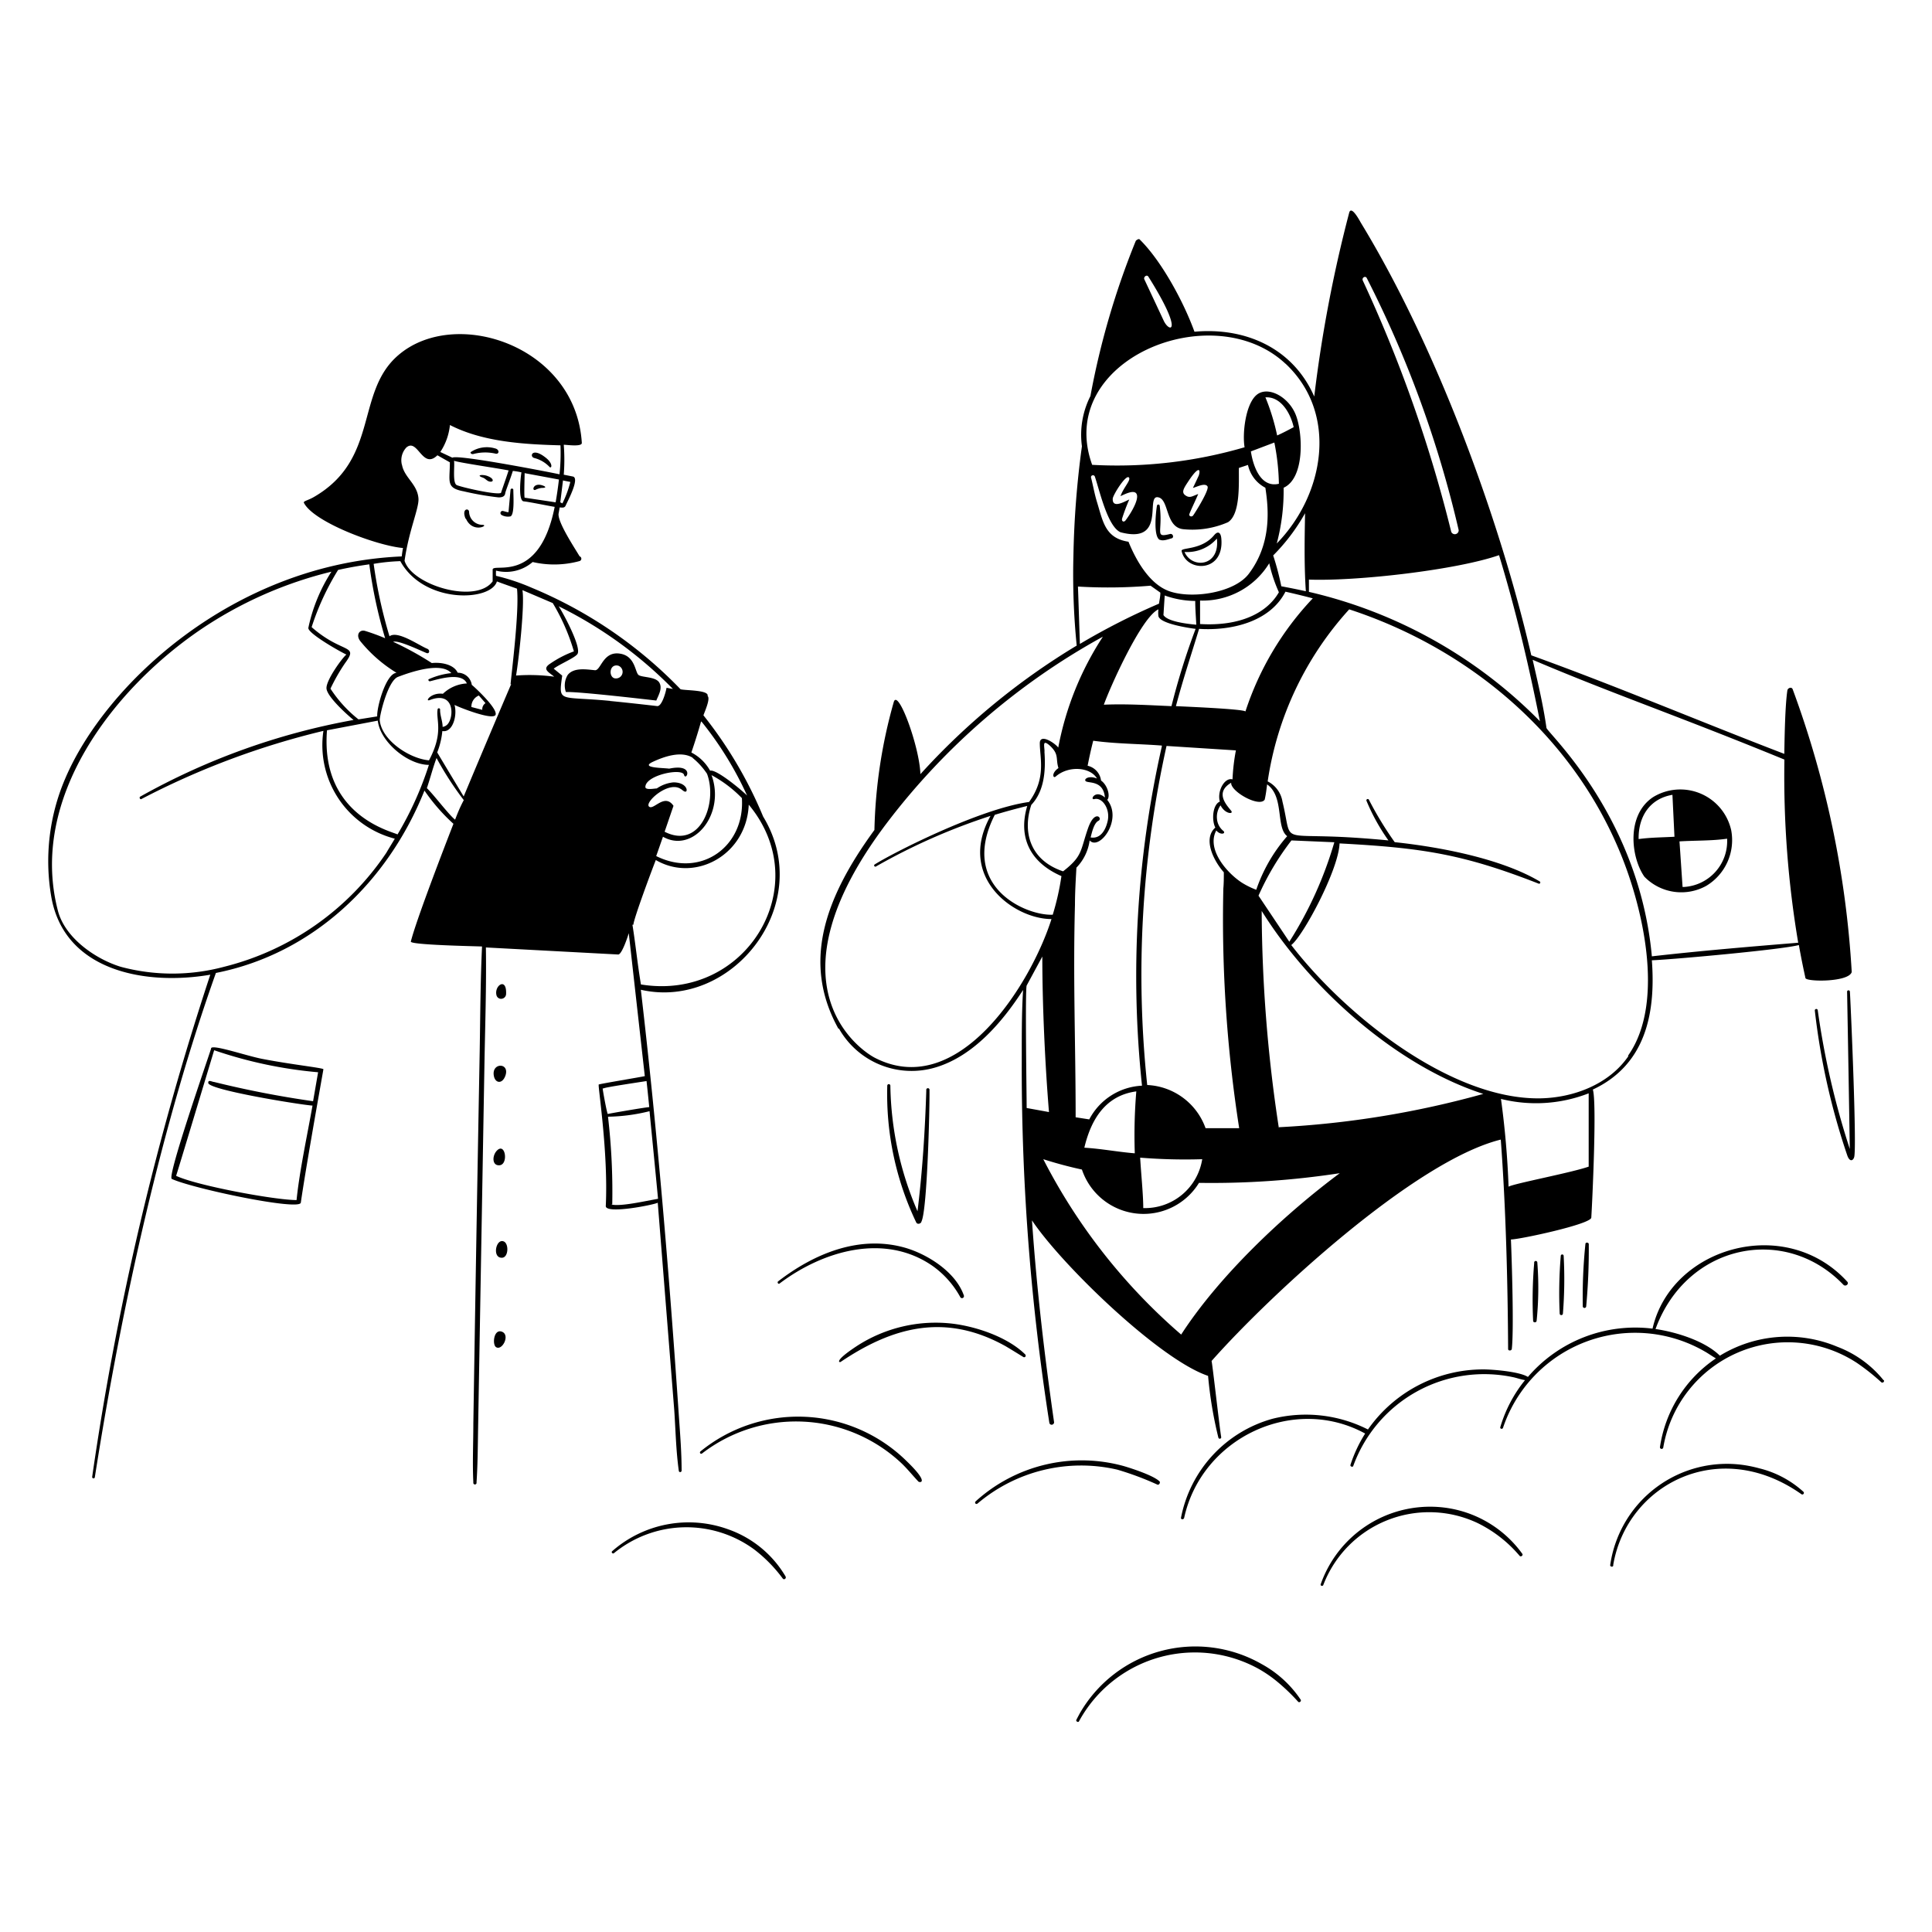
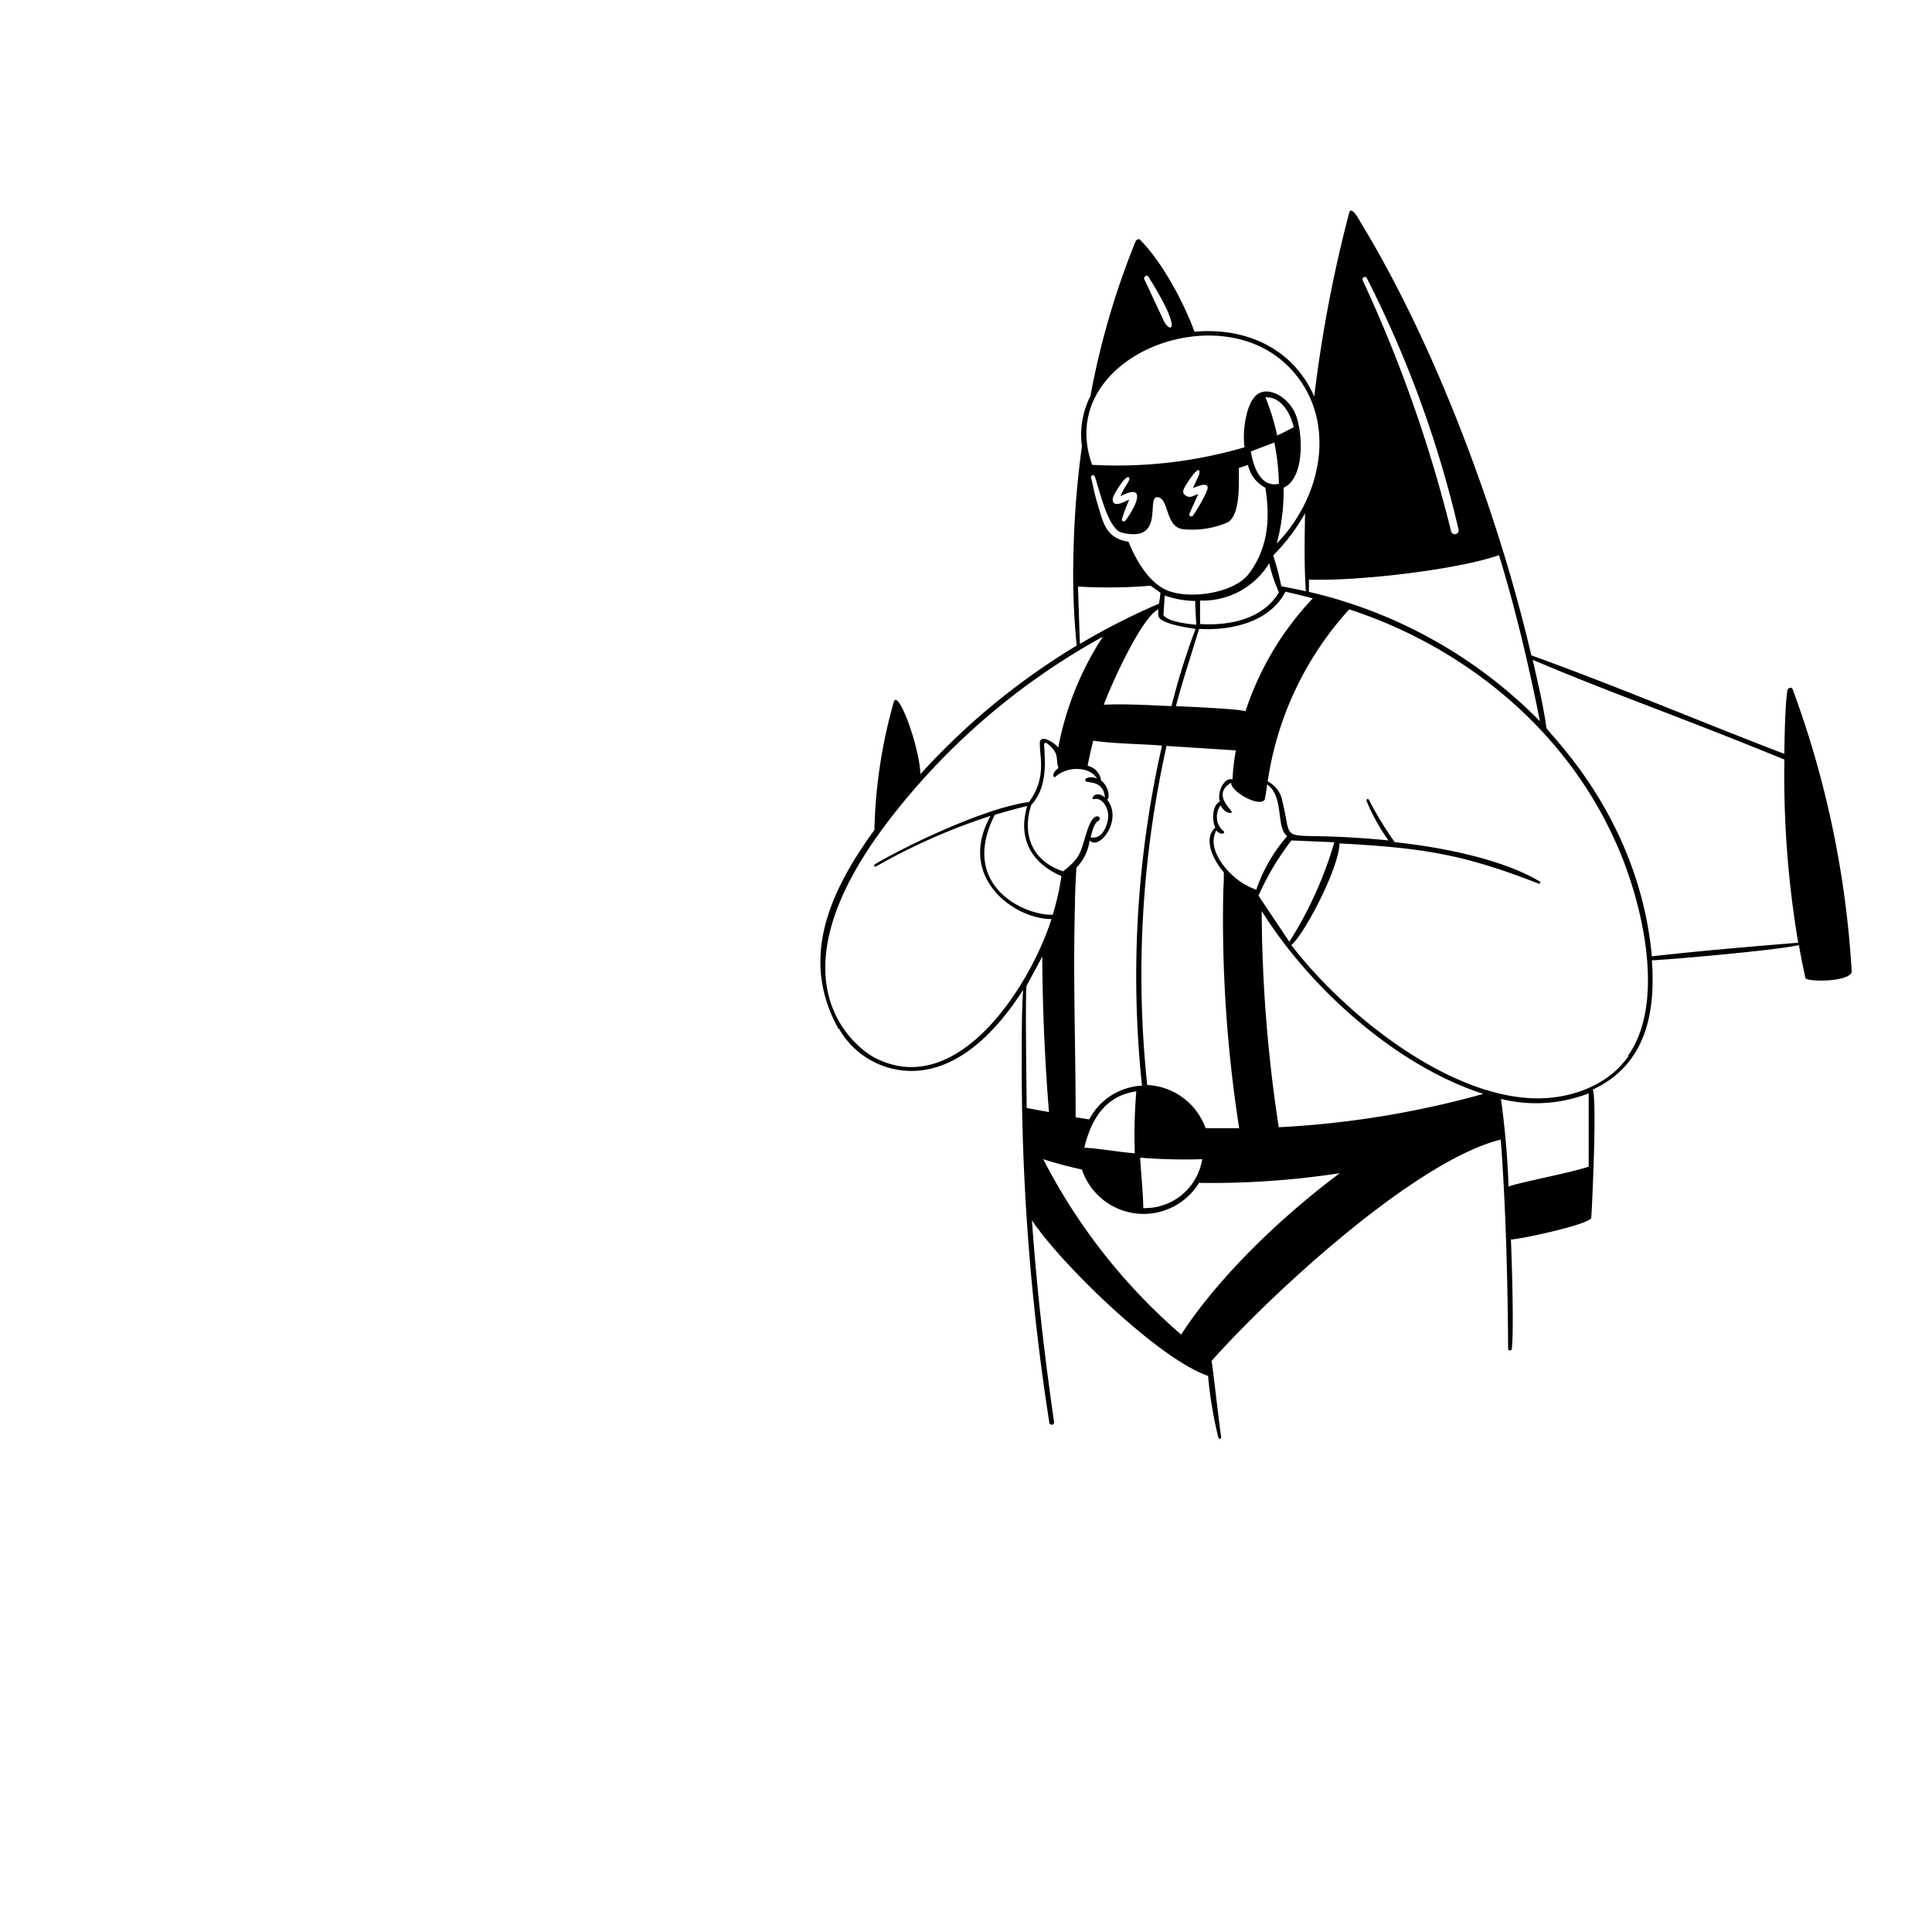
<svg xmlns="http://www.w3.org/2000/svg" viewBox="0 0 1400 1400" id="Beta-Testing-1--Streamline-Milano.svg" height="1400" width="1400">
  <desc>BETA TESTING 1 Streamline Illustration: https://streamlinehq.com</desc>
  <g fill="#000000">
-     <path d="M527.59 1108.17a84 84 0 0 0 -84 15.89c-0.91 0.84 0.42 2.17 1.33 1.4a82.95 82.95 0 0 1 101.71 -2.59 105 105 0 0 1 20.58 21c0.91 1.19 2.8 0 2.03 -1.54a78.4 78.4 0 0 0 -41.65 -34.16zm-165.97 -263.76c7 0 4.76 -16.8 -1.4 -10.78 -3.64 3.57 -3.78 10.92 1.4 10.78zm478.8 -453.32c2.45 1.26 6.51 -0.49 8.54 -0.98s0.98 -3.71 -1.12 -3.15c-11.62 2.87 -4.97 -1.26 -7.49 -20.58a0.98 0.98 0 0 0 -0.84 -0.77 0.98 0.98 0 0 0 -1.12 0.77c-0.77 4.27 -2.8 22.4 2.03 24.85zM728 975.1c4.55 2.66 8.89 5.39 13.37 8.12a1.19 1.19 0 0 0 1.54 0 1.26 1.26 0 0 0 0 -1.75c-12.6 -12.46 -35 -20.09 -52.43 -22.26a105 105 0 0 0 -70 16.45c-16.52 10.92 -12.18 11.83 -11.27 11.2 37.73 -25.41 75.67 -35.56 119 -11.62zm157.01 -584.92c-0.35 -3.99 -2.24 -5.95 -5.25 -2.31 -9.24 11.06 -24.15 8.61 -23.52 11.41 3.22 15.47 31.08 16.03 28.77 -9.1zm-3.22 0c2.45 20.3 -17.99 22.33 -23.45 9.8a28.56 28.56 0 0 0 23.66 -9.94zm-518.21 574.77c-5.88 -2.03 -7 9.59 -4.06 11.27 4.48 2.73 10.43 -9.03 4.06 -11.27z" stroke-width="1" />
-     <path d="M476.63 871.5 488.6 1022c0.98 14.56 1.26 29.33 3.29 43.82a0.98 0.98 0 0 0 1.05 0.91 1.05 1.05 0 0 0 0.98 -1.05c0 -13.02 -1.05 -26.18 -1.96 -39.2 -7 -103.39 -15.61 -206.5 -27.58 -309.26 66.08 15.05 127.19 -62.02 88.62 -125.51a305.62 305.62 0 0 0 -43.26 -73.36c0.77 -2.38 5.25 -12.11 3.01 -14 1.26 -4.48 -16.59 -3.92 -19.6 -4.9a320.18 320.18 0 0 0 -107.73 -73.5 152.88 152.88 0 0 0 -25.97 -8.68 22.82 22.82 0 0 1 0 -3.78 29.4 29.4 0 0 0 26.53 -6.23 69.44 69.44 0 0 0 34.02 -0.7 1.82 1.82 0 0 0 1.19 -1.19 1.82 1.82 0 0 0 -1.19 -2.24c-3.5 -5.95 -15.82 -24.43 -15.26 -30.8l0.84 -4.62c1.26 0 3.5 0.7 4.34 -1.4s10.5 -19.74 5.25 -21l-6.65 -1.33a140.35 140.35 0 0 0 0 -21.7c2.03 0 13.23 1.68 13.09 -1.33 -4.34 -70.42 -91.77 -99.12 -133 -63.56 -31.36 26.95 -13.51 75.11 -61.04 102.69 -4.27 2.52 -7.98 3.01 -7.35 4.27 7 14 52.99 31.15 71.82 32.76a60.9 60.9 0 0 0 -0.91 6.09c-121.8 5.32 -214.83 92.61 -243.88 161a151.76 151.76 0 0 0 -10.08 85.68c9.59 54.53 69.3 64.33 115.22 56.42a2122.61 2122.61 0 0 0 -85.61 364 0.98 0.98 0 0 0 1.96 0c20.23 -129.01 49.35 -257.53 87.71 -365.26 70.7 -14 124.81 -66.29 151.13 -132.16a136.36 136.36 0 0 0 21 24.08c-6.02 15.47 -27.09 70 -30.87 85.33 -0.63 2.45 46.55 3.36 51.59 3.57 -1.19 25.06 -1.26 50.26 -1.68 75.32q-2.52 135.52 -4.62 270.41c0 14 -0.7 28.42 0 42.63a1.19 1.19 0 1 0 2.31 0c0.84 -12.6 0.91 -25.34 1.12 -38.01l4.62 -265.23c0.49 -28 1.47 -56 1.05 -84.42l95.9 5.11c2.66 0 7 -13.23 7.63 -15.47l11.62 103.6c-2.59 0.63 -33.11 5.67 -33.39 6.09 -0.7 1.05 7 49 5.11 88.06 -0.07 6.16 36.05 -1.12 37.66 -2.45zm31.71 -348.6a248.5 248.5 0 0 1 33.04 53.62c-3.43 -3.57 -22.26 -19.32 -26.81 -18.06a32.41 32.41 0 0 0 -13.58 -13.16c2.52 -7.42 4.9 -14.91 7 -22.4zm7 38.64a90.02 90.02 0 0 1 22.26 16.8c2.31 35 -29.61 58.17 -62.09 42l4.9 -14c21.84 12.39 45.57 -16.31 35.14 -44.8zm-13.51 -12.39a52.43 52.43 0 0 1 10.5 11.55c7.91 21 -4.83 55.23 -30.73 42 2.17 -6.23 4.27 -12.53 6.44 -18.76 -6.51 -9.59 -14.56 3.64 -17.78 0.49s14 -18.62 22.89 -12.81c0.91 0.49 1.61 1.26 2.52 1.75 3.36 2.03 3.15 -6.44 -7.7 -6.44a25.62 25.62 0 0 0 -12.04 4.41c-1.68 0 -8.26 1.4 -8.26 -1.05 0 -8.61 26.6 -14 28 -8.82S504 553 484.89 556.99c-4.06 -0.63 -21.42 -0.42 -11.9 -4.9 8.33 -3.92 20.79 -8.19 29.05 -2.94zM402.64 364l-22.47 -3.36c-0.49 -1.26 0 -15.05 0 -17.78l24.85 4.62q-0.91 7.98 -2.38 16.52zm5.39 -15.82 5.25 1.05a77 77 0 0 1 -5.74 15.54L406 364c0.7 -5.39 1.33 -10.85 2.03 -16.38zM326.06 308c23.87 12.25 53.55 14 80.08 14.7a143.22 143.22 0 0 1 -0.7 21c-2.73 -0.7 -74.06 -14.7 -77.63 -12.04l-8.75 -4.13a43.26 43.26 0 0 0 7 -19.74zm2.94 25.9c4.69 1.54 32.55 5.53 39.55 7 -1.68 5.25 -3.78 11.06 -5.53 16.31 -3.64 1.61 -28.7 -4.2 -31.99 -5.67s-1.4 -14.07 -2.03 -17.64zm-37.8 2.8a13.51 13.51 0 0 1 3.29 -12.46c8.26 -7 11.55 16.38 22.47 5.67l9.03 5.11c0 14 -3.08 18.55 9.94 21a220.36 220.36 0 0 0 25.34 4.41c2.52 0 4.48 -0.56 4.83 -2.94 0 -1.05 3.64 -10.15 5.53 -16.24a46.27 46.27 0 0 1 6.23 1.05c-0.35 1.47 -2.73 20.58 1.61 21s17.99 3.29 22.47 3.99C390.53 424.69 356.3 406.98 357 413v8.26c-11.97 16.59 -58.45 2.94 -63.84 -14.91 3.15 -22.12 10.5 -37.94 10.08 -45.01 -0.7 -10.57 -10.36 -15.26 -11.97 -24.64zM245 413c7.49 -1.68 15.05 -3.01 22.61 -4.06a340.83 340.83 0 0 0 11.48 53.55 150.57 150.57 0 0 0 -14.56 -5.32c-4.13 -1.19 -7 3.15 -3.22 7.7a102.2 102.2 0 0 0 26.04 22.68c-7.7 0.49 -14.42 24.99 -14 31.57l-13.58 2.17a93.17 93.17 0 0 1 -20.3 -22.26 136.15 136.15 0 0 1 10.57 -18.48c10.29 -14 -1.82 -6.44 -24.22 -26.11A187.81 187.81 0 0 1 245 413zm66.5 80.71c5.95 -1.47 23.1 -7 26.81 1.54a27.23 27.23 0 0 0 -17.36 7.49c-8.75 -1.12 -13.44 6.02 -9.52 4.55 18.06 -7 17.78 12.46 12.74 17.71a6.23 6.23 0 0 1 -3.43 1.75c0 -4.27 -1.96 -8.33 -1.82 -12.6a0.91 0.91 0 1 0 -1.82 0c-1.26 7.77 4.55 16.52 -6.23 36.82 -14 -1.19 -34.3 -14.42 -35.7 -29.12 0 -3.99 5.95 -28.63 13.23 -31.36 9.31 -3.57 31.29 -11.06 38.64 -2.73a53.2 53.2 0 0 0 -16.31 4.41c-0.7 0.21 -0.14 1.68 0.84 1.47zM280 617.89a199.71 199.71 0 0 1 -117.6 82.67 144.83 144.83 0 0 1 -74.97 0c-18.41 -5.67 -40.46 -21 -45.5 -40.74 -21 -80.78 39.34 -159.67 102.55 -203a292.46 292.46 0 0 1 95.69 -42.56A120.61 120.61 0 0 0 223.44 455c-0.42 3.99 23.45 17.5 27.58 19.32 -2.45 1.68 -15.05 18.69 -14.42 24.71s14.98 18.97 19.6 22.68a495.18 495.18 0 0 0 -154.63 55.58c-0.91 0.56 0 2.24 0.84 1.75a573.23 573.23 0 0 1 131.95 -49.42 70 70 0 0 0 51.73 78.12c-2.1 3.57 -4.2 6.86 -6.09 10.15zm8.33 -13.09c-2.73 -2.03 -56.35 -12.81 -51.38 -75.6l36.82 -7c1.61 15.33 21.77 32.06 37.03 32.06a243.32 243.32 0 0 1 -22.82 50.54zm42 -10.43c-4.27 -2.8 -15.82 -18.34 -21 -23.24 2.38 -7 4.55 -15.47 7 -21.84a231.98 231.98 0 0 0 19.74 30.52c-2.66 4.9 -4.62 9.73 -6.44 14.56zm40.11 -98.7Q353.01 536.41 336 577.15q-9.66 -15.96 -19.18 -31.92a56 56 0 0 0 3.71 -15.47c7.56 1.33 10.99 -11.34 8.82 -18.97 2.94 1.61 28.63 11.83 29.82 7S343 497 341.88 496.3a10.22 10.22 0 0 0 -10.22 -8.82c-2.94 -6.37 -12.67 -7.7 -18.76 -7a225.4 225.4 0 0 0 -28 -15.4c3.57 -1.47 19.74 6.37 24.15 8.12 2.17 0.84 2.73 -2.17 0.56 -3.08 -6.23 -2.52 -21.56 -13.51 -27.37 -9.03a344.12 344.12 0 0 1 -11.48 -52.5 139.02 139.02 0 0 1 19.32 -1.96c17.15 31.22 65.73 29.19 70 14.7 4.76 1.82 9.73 3.5 14.56 5.25 1.68 16.17 -3.64 58.31 -4.69 69.37zm-20.23 18.9 -8.61 -2.24a8.68 8.68 0 0 1 5.39 -8.33l4.83 5.53a5.18 5.18 0 0 0 -2.31 5.04zm23.73 -24.99c1.89 -10.78 6.44 -51.52 4.62 -61.95l21.98 9.38a148.89 148.89 0 0 1 15.33 35A77 77 0 0 0 399 480.69c-6.58 4.13 -1.54 6.23 2.59 9.66a133 133 0 0 0 -28.35 -0.77zm68.46 18.34c-37.45 -3.64 -37.8 1.75 -35 -18.34l-6.16 -5.04c3.85 -3.01 14.49 -7.49 16.87 -10.22 4.55 -3.92 -11.76 -33.11 -13.3 -35a304.43 304.43 0 0 1 82.81 59.92L483 498.4c-0.42 2.59 -3.36 14 -7 13.23 -11.48 -1.33 -22.89 -2.59 -34.3 -3.71zm16.59 162.19c0 -3.92 14 -41.37 16.24 -46.9 28.42 16.59 65.8 -3.64 67.34 -40.11 49 58.87 -2.03 142.73 -78.12 130.27 -2.45 -14.35 -3.85 -28.91 -6.16 -43.26zm-21.56 118.58c0.42 -0.77 28.63 -4.9 31.08 -5.32 0.7 6.3 1.33 12.6 1.96 18.9 -2.24 0 -28.98 4.62 -30.1 4.97 -0.91 -2.24 -3.78 -18.13 -3.64 -18.55zm6.23 84a469 469 0 0 0 -3.08 -63.49 130.97 130.97 0 0 0 30.1 -3.99c2.03 21 4.13 42 6.16 63.49 -9.66 1.68 -27.09 5.74 -33.88 4.13z" stroke-width="1" />
-     <path d="M350 346.15c1.82 0.7 2.73 2.31 4.69 2.8 3.36 0.7 3.57 -2.45 -2.17 -4.27 -3.43 -0.98 -7.77 -0.35 -2.52 1.47zm307.02 712.67a112 112 0 0 0 -149.52 -7 0.98 0.98 0 0 0 0 1.4 0.98 0.98 0 0 0 1.26 0 111.58 111.58 0 0 1 143.78 6.44c4.62 4.27 8.54 9.24 13.02 14 1.12 0.77 8.12 1.26 -8.54 -14.84zM388.15 354.9a13.58 13.58 0 0 1 4.34 -1.33c3.08 0 3.43 -0.7 1.19 -1.61 -7.42 -2.94 -8.68 4.34 -5.53 2.94zM1316 731.15a1.05 1.05 0 0 0 -0.91 1.12 500.43 500.43 0 0 0 23.52 105c1.75 5.04 4.34 3.85 5.04 1.05 1.82 -8.05 -2.17 -102.62 -3.15 -119.91a1.05 1.05 0 0 0 -2.03 0q1.05 56.98 1.96 114.17a583.17 583.17 0 0 1 -23.24 -100.66 1.05 1.05 0 0 0 -1.19 -0.77zm49 269.15a78.89 78.89 0 0 0 -33.53 -24.36 93.59 93.59 0 0 0 -85.19 6.44c-10.92 -10.78 -31.78 -17.15 -46.62 -19.32 22.4 -61.46 93.73 -76.3 136.15 -32.06 1.61 1.61 4.34 -0.63 2.73 -2.31 -44.8 -49 -127.68 -24.92 -141.05 34.09a102.41 102.41 0 0 0 -90.3 35c-6.09 -3.92 -25.69 -5.46 -32.34 -5.46a101.99 101.99 0 0 0 -83.58 43.54 99.47 99.47 0 0 0 -69.16 -7.77 92.82 92.82 0 0 0 -66.29 71.61c-0.42 1.47 2.03 1.75 2.31 0 12.81 -57.96 79.31 -89.25 131.11 -60.9a100.1 100.1 0 0 0 -10.64 22.68c-0.42 1.19 1.68 1.96 2.03 0.77a100.94 100.94 0 0 1 116.62 -64.12c2.59 0.63 5.11 1.54 7.84 1.96a98 98 0 0 0 -17.92 34.09c-0.35 1.26 1.54 1.68 1.96 0.49a100.94 100.94 0 0 1 146.16 -55.37c2.73 1.54 5.32 3.43 8.12 5.04a94.08 94.08 0 0 0 -40.53 64.19 1.19 1.19 0 1 0 2.38 0.42 91.49 91.49 0 0 1 140.35 -61.32 157.85 157.85 0 0 1 17.64 14 1.26 1.26 0 0 0 1.82 -1.68zm-450.8 205.52a96.67 96.67 0 0 0 -131.88 35.98c-0.77 1.47 -1.61 2.94 -2.31 4.41a0.91 0.91 0 0 0 0.49 1.33 0.98 0.98 0 0 0 1.26 0 95.62 95.62 0 0 1 129.64 -38.57 92.12 92.12 0 0 1 14 9.52 143.43 143.43 0 0 1 15.26 14.63c0.91 0.98 2.59 -0.35 1.82 -1.54a80.64 80.64 0 0 0 -28.28 -25.76zm-104.51 -140.84a217 217 0 0 1 29.19 10.92 1.54 1.54 0 0 0 1.54 -1.26 1.61 1.61 0 0 0 0 -0.98c-4.13 -4.41 -21 -9.8 -26.04 -11.27a114.31 114.31 0 0 0 -107.38 25.55c-0.98 0.91 0 2.52 1.33 1.61a115.99 115.99 0 0 1 101.36 -24.57zm465.15 -0.98a96.53 96.53 0 0 0 -10.85 -2.31A85.47 85.47 0 0 0 1166.83 1134a0.98 0.98 0 0 0 0.84 1.19 0.98 0.98 0 0 0 1.33 -1.19c9.94 -58.24 76.58 -93.38 136.29 -51.31a1.12 1.12 0 0 0 1.47 -1.75 73.5 73.5 0 0 0 -31.92 -16.94zm-232.96 28a84 84 0 0 0 -84.84 56c-0.42 1.19 1.47 1.68 1.89 0.49a82.18 82.18 0 0 1 112 -44.73 94.08 94.08 0 0 1 30.24 23.66c0.91 1.05 2.73 -0.35 1.96 -1.47a82.18 82.18 0 0 0 -61.25 -33.95zm-676.76 -192.36c-5.74 -2.59 -8.75 12.18 -1.26 11.76 4.62 -0.28 4.97 -10.08 1.26 -11.76z" stroke-width="1" />
-     <path d="M1132.04 909.02a1.05 1.05 0 0 0 -1.05 1.05 326.13 326.13 0 0 0 -0.77 42 1.19 1.19 0 0 0 2.31 0 315 315 0 0 0 0.56 -42 1.05 1.05 0 0 0 -1.05 -1.05zM387.1 331.87a23.1 23.1 0 0 1 11.06 6.44c1.54 1.68 3.08 -2.38 -3.15 -7 -9.52 -7.35 -11.55 -0.42 -7.91 0.56zm761.74 569.66a374.99 374.99 0 0 0 -1.89 45.29 1.26 1.26 0 0 0 2.45 0 452.97 452.97 0 0 0 1.89 -45.29c0 -1.26 -2.45 -1.61 -2.45 0z" stroke-width="1" />
    <path d="M607.95 745.36a60.48 60.48 0 0 0 70.42 28c27.02 -8.26 47.88 -32.55 63 -56 -1.19 18.83 -0.91 37.8 -0.98 56.7a1663.9 1663.9 0 0 0 20.02 257.04 1.68 1.68 0 0 0 2.1 1.26 1.82 1.82 0 0 0 1.33 -1.68c-7 -48.58 -12.67 -97.3 -16.03 -146.37 21 31.64 92.12 100.73 127.61 112.7a294 294 0 0 0 7.49 44.87 1.05 1.05 0 0 0 2.03 -0.42c-1.12 -6.16 -6.58 -54.95 -7 -55.23 41.44 -46.9 147 -144.97 209.58 -160.44 3.71 49.7 5.04 103.53 5.32 151.76 0 1.47 2.45 1.33 2.66 0 1.61 -13.37 0 -64.89 -0.63 -79.38 6.23 0 57.89 -11.06 58.24 -15.82 0.7 -11.06 4.13 -83.44 1.12 -92.82 38.15 -17.85 45.64 -55.02 42.77 -93.66 16.45 -0.7 94.43 -7.77 106.54 -11.06 1.4 8.05 3.01 15.96 4.76 23.94 0.63 2.8 31.5 3.08 33.53 -4.41a709.31 709.31 0 0 0 -42.77 -204.82c-0.77 -2.1 -3.57 -0.98 -3.85 0.7 -1.68 11.06 -2.03 33.95 -2.24 46.06 -60.97 -23.38 -122.01 -49.28 -183.33 -71.4 -23.31 -100.45 -69.02 -224 -123.55 -313.53 -0.77 -1.33 -7 -13.16 -8.47 -7a984.69 984.69 0 0 0 -25.27 133c-15.33 -35 -49.7 -50.33 -86.8 -46.97 -7.7 -21.35 -23.94 -51.52 -39.83 -66.99 -0.56 -0.56 -2.52 0.7 -2.73 1.26A574.91 574.91 0 0 0 790.16 287a62.16 62.16 0 0 0 -6.16 36.4 669.97 669.97 0 0 0 -6.16 79.38 517.44 517.44 0 0 0 2.38 65.03 502.46 502.46 0 0 0 -113.26 93.17c-0.63 -19.95 -16.31 -62.58 -19.32 -52.22a367.36 367.36 0 0 0 -14 92.68c-36.89 50.47 -52.22 96.81 -26.11 143.99zm136.01 57.54c0 -7 -1.19 -85.61 0 -88.76l11.34 -21c0 35 1.96 77.91 4.83 112.7zm112 164.22A422.03 422.03 0 0 1 756 840c9.24 2.94 18.55 5.46 28 7.49a47.11 47.11 0 0 0 84.84 9.66 613.83 613.83 0 0 0 101.99 -7c-41.02 30.52 -87.57 74.62 -114.94 116.97zm-86.8 -332.29a186.48 186.48 0 0 1 -6.3 28c-19.53 0.91 -68.25 -20.51 -42 -72.38 7.77 -2.38 15.61 -4.48 23.52 -6.44 -6.65 22.33 1.61 40.74 24.71 50.82zm-12.25 -90.16c0 -3.78 -1.89 -9.38 3.78 -4.41 7 6.44 4.13 9.38 6.3 16.31 -5.32 3.71 -3.92 7.77 -2.03 6.16 9.24 -8.12 25.06 -7 29.96 1.4 -7 -2.73 -10.5 1.33 -7.42 2.31s12.18 0 13.16 11.48c-7 -6.23 -11.27 2.1 -7.56 1.12 5.53 -1.4 11.48 7 9.59 15.75 -1.4 6.44 -5.11 13.3 -12.39 12.04 0.91 -3.43 2.38 -10.43 5.67 -12.04s-2.52 -8.75 -7.49 5.25c-5.81 16.59 -3.78 20.16 -18.13 31.36 -24.64 -8.26 -29.33 -29.33 -23.03 -48.16 9.52 -10.01 10.5 -25.06 9.52 -38.57zm109.48 -88.97a504.84 504.84 0 0 0 -17.5 56c-16.24 -0.7 -32.62 -1.75 -49 -1.05 4.69 -13.16 27.3 -63.56 39.55 -69.09a19.67 19.67 0 0 0 0 4.97c1.4 5.46 21.56 8.47 26.95 9.17zM822.78 357c4.06 2.73 -2.94 14.49 -7 19.88 -1.19 1.75 -3.01 1.19 -2.73 -0.91a143.78 143.78 0 0 1 5.25 -14c-2.94 1.19 -12.32 7 -11.97 -0.56 0 -2.52 9.94 -18.41 11.83 -15.26 1.26 2.03 -3.92 7 -6.23 13.37 3.01 -1.33 8.33 -4.13 10.85 -2.52zM812 385.7c33.11 8.75 18.06 -26.11 26.74 -25.41s5.32 21.63 18.55 23.17a64.47 64.47 0 0 0 32.55 -5.04c9.31 -5.95 7.7 -29.12 7.91 -39.34l6.58 -2.17a24.43 24.43 0 0 0 12.6 16.52c2.45 15.82 4.48 40.46 -11.9 62.23 -10.43 14 -41.23 18.48 -57.54 12.81 -14.49 -5.04 -24.22 -22.33 -29.75 -35.91 -16.94 -2.59 -18.48 -14.63 -22.82 -28.77 -1.75 -5.67 -2.8 -11.76 -4.27 -17.57a1.33 1.33 0 0 1 0.91 -1.75 1.4 1.4 0 0 1 1.82 0.91c3.36 9.8 9.17 36.26 18.62 40.32zm63 -33.25c1.47 2.38 -8.61 18.55 -10.36 21 -1.05 1.54 -3.5 0.56 -2.73 -1.12 1.96 -4.83 4.34 -9.52 6.37 -14.35 -4.34 1.54 -6.09 3.29 -9.38 0.91s-0.63 -5.74 2.8 -10.99c7 -10.36 8.4 -7.91 7 -3.36 -1.4 3.01 -2.8 6.02 -4.27 9.03 2.45 -0.56 8.75 -3.99 10.57 -1.12zm48.44 -31.78a164.15 164.15 0 0 1 3.29 29.89c-13.44 3.15 -18.76 -13.23 -20.3 -23.45zm-7 -32.69c11.76 -1.19 18.9 11.9 21 21.56 -3.92 2.1 -7.91 4.2 -11.97 6.02a158.83 158.83 0 0 0 -8.47 -27.58zm29.61 140.42c-5.53 -1.26 -12.39 -2.59 -17.57 -3.57a196 196 0 0 0 -5.88 -22.33 140.63 140.63 0 0 0 23.1 -30.59c-0.35 18.83 -0.7 37.66 0.56 56.49zm-35.91 216.3a59.57 59.57 0 0 1 -9.94 -4.9c-10.99 -7 -26.18 -24.36 -18.83 -38.01 2.8 3.43 7 2.52 5.32 0.49a12.53 12.53 0 0 1 -4.83 -9.03 14.35 14.35 0 0 1 2.59 -9.66c3.36 6.51 9.73 6.51 7.7 3.92 -3.36 -4.2 -12.04 -13.23 0 -20.3 -0.56 6.3 20.44 18.13 24.29 12.25 0.84 -3.64 1.26 -7 1.75 -11.06 12.6 8.89 6.16 31.22 14.56 37.52a115.57 115.57 0 0 0 -22.4 38.78zm25.69 -35.7 31.08 1.33a280 280 0 0 1 -32.62 72.1l-22.33 -33.39a193.48 193.48 0 0 1 23.87 -40.04zm-104.51 177.31a763 763 0 0 1 14 -245.77l50.26 3.22a144.62 144.62 0 0 0 -2.45 21c-5.81 -1.61 -11.34 8.68 -9.17 16.1 -5.25 2.1 -6.09 13.44 -3.29 18.83 -9.17 8.05 -1.33 24.01 6.16 32.41 0 3.92 0 7.84 -0.35 11.76a981.4 981.4 0 0 0 11.48 173.67h-24.36a47.18 47.18 0 0 0 -42.28 -31.29zm39.9 53.41a42 42 0 0 1 -42.77 35.7c0 -9.94 -1.68 -25.9 -2.24 -36.54a402.15 402.15 0 0 0 45.01 1.12zm31.29 -324.17c-1.61 -1.82 -44.8 -3.57 -50.4 -3.85 5.11 -19.32 10.99 -36.96 16.8 -56 22.82 1.47 51.24 -4.76 62.58 -26.95 6.51 1.47 13.16 3.08 19.81 4.83a217 217 0 0 0 -48.79 81.9zm-32.9 -63v-17.36a56.56 56.56 0 0 0 50.12 -27.02 108.43 108.43 0 0 0 7 21c-8.54 14.91 -27.93 24.78 -57.12 23.03zm-25.55 -21a67.76 67.76 0 0 0 22.05 3.92c0 5.74 0.49 11.48 0.77 17.22 -7.77 -0.7 -21 -2.45 -23.8 -7 0.35 -5.39 0.63 -10.15 0.98 -14.84zm-2.17 109.41a755.3 755.3 0 0 0 -14.35 245.77 45.57 45.57 0 0 0 -38.22 24.43l-9.87 -1.54c0 -52.92 -1.96 -100.38 -0.49 -154 0 -8.96 0.56 -17.92 1.05 -26.88A35 35 0 0 0 789.6 609c7 7.77 24.22 -15.12 12.74 -29.4 2.38 -2.38 0.42 -10.5 -4.48 -14a12.6 12.6 0 0 0 -9.73 -10.71c1.19 -6.09 2.52 -12.11 4.06 -18.13 16.1 2.24 33.32 2.24 49.7 3.5zm-19.6 294.77c-12.18 -0.98 -24.36 -3.36 -36.54 -4.06 4.76 -20.09 15.05 -37.8 37.66 -40.81a383.81 383.81 0 0 0 -1.12 44.17zm104.44 -18.2a1058.4 1058.4 0 0 1 -12.46 -157.43c34.37 55.23 96.88 112 160.58 132.58a680.54 680.54 0 0 1 -148.12 24.15zm166.46 43.05a636.51 636.51 0 0 0 -5.53 -64.26 105 105 0 0 0 63.56 -4.06v53.13c-12.67 4.41 -53.55 12.11 -58.03 14.49zm86.66 -95.06c-14 20.23 -39.48 29.89 -63.56 30.38 -64.89 1.12 -141.54 -60.34 -180.6 -111.09 8.54 -6.44 34.37 -54.6 35 -73.64 60.41 3.22 89.74 7.84 144.2 29.12a0.84 0.84 0 0 0 1.19 -0.49 0.84 0.84 0 0 0 -0.42 -1.12c-28 -16.59 -72.17 -24.92 -105 -28.42a248.57 248.57 0 0 1 -18.76 -30.87 0.98 0.98 0 0 0 -1.75 0.77 145.88 145.88 0 0 0 15.96 28.84c-9.94 -0.98 -19.95 -1.75 -29.96 -2.31 -50.12 -2.73 -39.34 4.9 -46.83 -25.83a19.95 19.95 0 0 0 -10.71 -14.63 236.18 236.18 0 0 1 59.08 -124.67c85.61 28 159.18 89.25 194.88 172.83 17.43 40.25 34.65 111.51 7.28 150.43zm113.19 -214.41a725.13 725.13 0 0 0 10.01 132.02C1267.84 686 1232 689.01 1197 693c-9.17 -100.31 -73.85 -160.16 -76.37 -165.48 -2.31 -16.52 -6.3 -33.11 -10.01 -49.42 57.68 24.57 103.39 39.9 182.42 72.31zm-302.61 -349.58A798 798 0 0 1 1057 384.09a2.8 2.8 0 0 1 -5.39 1.26 999.95 999.95 0 0 0 -64.05 -182c-0.98 -2.17 1.89 -3.78 2.87 -1.82zm95.83 200.76c12.04 39.55 21.56 79.73 29.61 120.33a343 343 0 0 0 -167.37 -93.73V420c34.93 1.26 107.03 -7 137.76 -17.71zm-254.1 -201.81c26.39 42 15.05 40.81 10.99 31.64l-14 -29.89c-0.49 -1.68 1.89 -3.5 3.01 -1.75zm99.33 63c38.78 36.33 28 95.27 -6.3 130.34a148.54 148.54 0 0 0 4.97 -40.39c15.54 -7 14 -40.11 8.68 -53.13s-20.37 -21 -28.42 -14 -10.22 28.42 -8.54 37.8a329 329 0 0 1 -110.46 12.74c-27.37 -75.95 87.15 -122.78 140.07 -73.29zm-97.65 161 7 4.97c0 2.8 -0.63 5.32 -0.98 7.98a490 490 0 0 0 -57.33 29.19c-0.49 -14 -0.91 -28 -1.4 -41.58a367.08 367.08 0 0 0 52.71 -0.63zm-191.1 171.78a497 497 0 0 1 156.45 -134.89 221.27 221.27 0 0 0 -32.34 80.36c-2.31 -3.22 -13.3 -10.5 -13.37 -3.22 0 10.92 4.83 25.2 -7.77 42.63 -36.54 5.04 -100.03 37.66 -112 45.36a0.84 0.84 0 0 0 0 1.26 0.91 0.91 0 0 0 1.26 0 443.31 443.31 0 0 1 82.81 -36.54C693 635.81 735 666.05 761.95 665.98c-15.05 47.39 -67.48 131.39 -127.75 100.66 -11.2 -5.67 -80.29 -53.2 8.54 -170.38z" stroke-width="1" />
-     <path d="M1236.34 641.97a38.64 38.64 0 0 0 18.13 -40.46 37.8 37.8 0 0 0 -56.49 -23.94c-19.67 12.88 -16.24 43.68 -6.37 57.75a37.31 37.31 0 0 0 44.73 6.65zm15.19 -34.23a33.25 33.25 0 0 1 -31.5 35h-0.77c-0.77 -11.06 -1.47 -22.05 -2.24 -33.04 11.06 -0.7 23.73 -0.35 34.51 -1.96zm-39.62 -31.78 1.47 30.38c-8.61 0.49 -17.5 0.49 -25.97 1.68 -0.28 -15.96 7.84 -29.26 24.5 -32.06zM363.3 373.1a9.59 9.59 0 0 0 6.51 1.12c3.29 -0.98 2.1 -16.31 2.17 -19.32a0.98 0.98 0 0 0 -1.19 -0.84 1.05 1.05 0 0 0 -0.84 0.84c-0.49 5.53 -0.98 10.85 -1.47 16.24 -1.47 0 -2.87 -0.7 -4.34 -0.91a1.54 1.54 0 0 0 -0.84 2.8zm-25.76 2.52c4.76 11.27 17.29 4.9 12.11 4.69A9.73 9.73 0 0 1 339.92 371c0 -3.08 -5.81 -2.73 -2.45 5.11zm20.23 403.41c0.77 6.09 6.37 7 8.61 0 2.73 -9.03 -9.8 -9.03 -8.61 0zm6.23 -55.37a3.57 3.57 0 0 0 2.73 -3.36c0.56 -12.46 -8.61 -6.23 -7 0.7a3.43 3.43 0 0 0 4.27 2.66zm-211.05 36.26c-2.94 9.17 -31.85 92.33 -28.49 94.36 15.12 7 92.61 23.31 93.52 17.22 3.29 -22.89 12.04 -72.1 16.38 -96.67 0 -0.98 -22.89 -3.36 -44.52 -7.56 -11.83 -2.31 -37.59 -11.27 -36.89 -7.35zM227.01 798a722.12 722.12 0 0 1 -72.03 -14c-1.26 0 -4.27 -1.96 -4.06 0.77 0.42 5.11 67.41 15.89 75.53 16.38 -3.71 21 -9.45 47.6 -11.55 68.46 -15.75 0 -72.45 -10.5 -87.29 -17.57 0.35 -0.63 24.85 -82.04 27.58 -91A317.52 317.52 0 0 0 230.51 777l-3.64 21zm250.6 -303.59c-2.8 -4.13 -12.25 -3.43 -14.84 -5.25s-2.31 -13.65 -13.3 -15.47c-12.67 -2.17 -14 12.46 -18.41 11.97 -6.37 -0.63 -15.33 -2.1 -19.67 3.43a14.56 14.56 0 0 0 -1.33 12.39c8.26 -0.49 58.24 5.32 65.52 6.16 1.68 -4.06 4.76 -9.1 2.03 -13.23zm-31.43 -2.8c-5.32 0 -5.11 -10.85 1.82 -9.24a4.76 4.76 0 0 1 -1.82 9.24zm227.36 298.41a1.19 1.19 0 1 0 -2.31 0c-0.91 29.33 -2.8 58.66 -6.37 87.71a237.23 237.23 0 0 1 -19.67 -91 1.12 1.12 0 1 0 -2.24 0 215.67 215.67 0 0 0 21 99.12c0.84 1.68 3.5 0.91 3.78 -0.7 4.27 -8.54 6.02 -84.28 5.81 -95.13zM343 329a33.39 33.39 0 0 1 15.75 -0.35c3.08 0.98 3.5 -2.94 0 -3.71a21 21 0 0 0 -17.43 2.52c-0.98 0.56 0.28 1.89 1.68 1.54zm768.74 586.18a316.82 316.82 0 0 0 -0.77 42c0 1.19 2.17 1.54 2.52 0a236.81 236.81 0 0 0 0.49 -42.56 1.12 1.12 0 0 0 -2.24 0.56zm-547.82 13.3c-0.98 0.7 0 2.31 0.98 1.61 31.29 -23.66 76.16 -37.03 111.09 -12.6a67.27 67.27 0 0 1 19.88 22.47 1.4 1.4 0 0 0 1.89 0.56 1.47 1.47 0 0 0 0.7 -1.75c-5.88 -16.94 -25.9 -29.61 -42 -34.44 -33.46 -9.8 -66.5 4.06 -92.54 24.15z" stroke-width="1" />
  </g>
</svg>